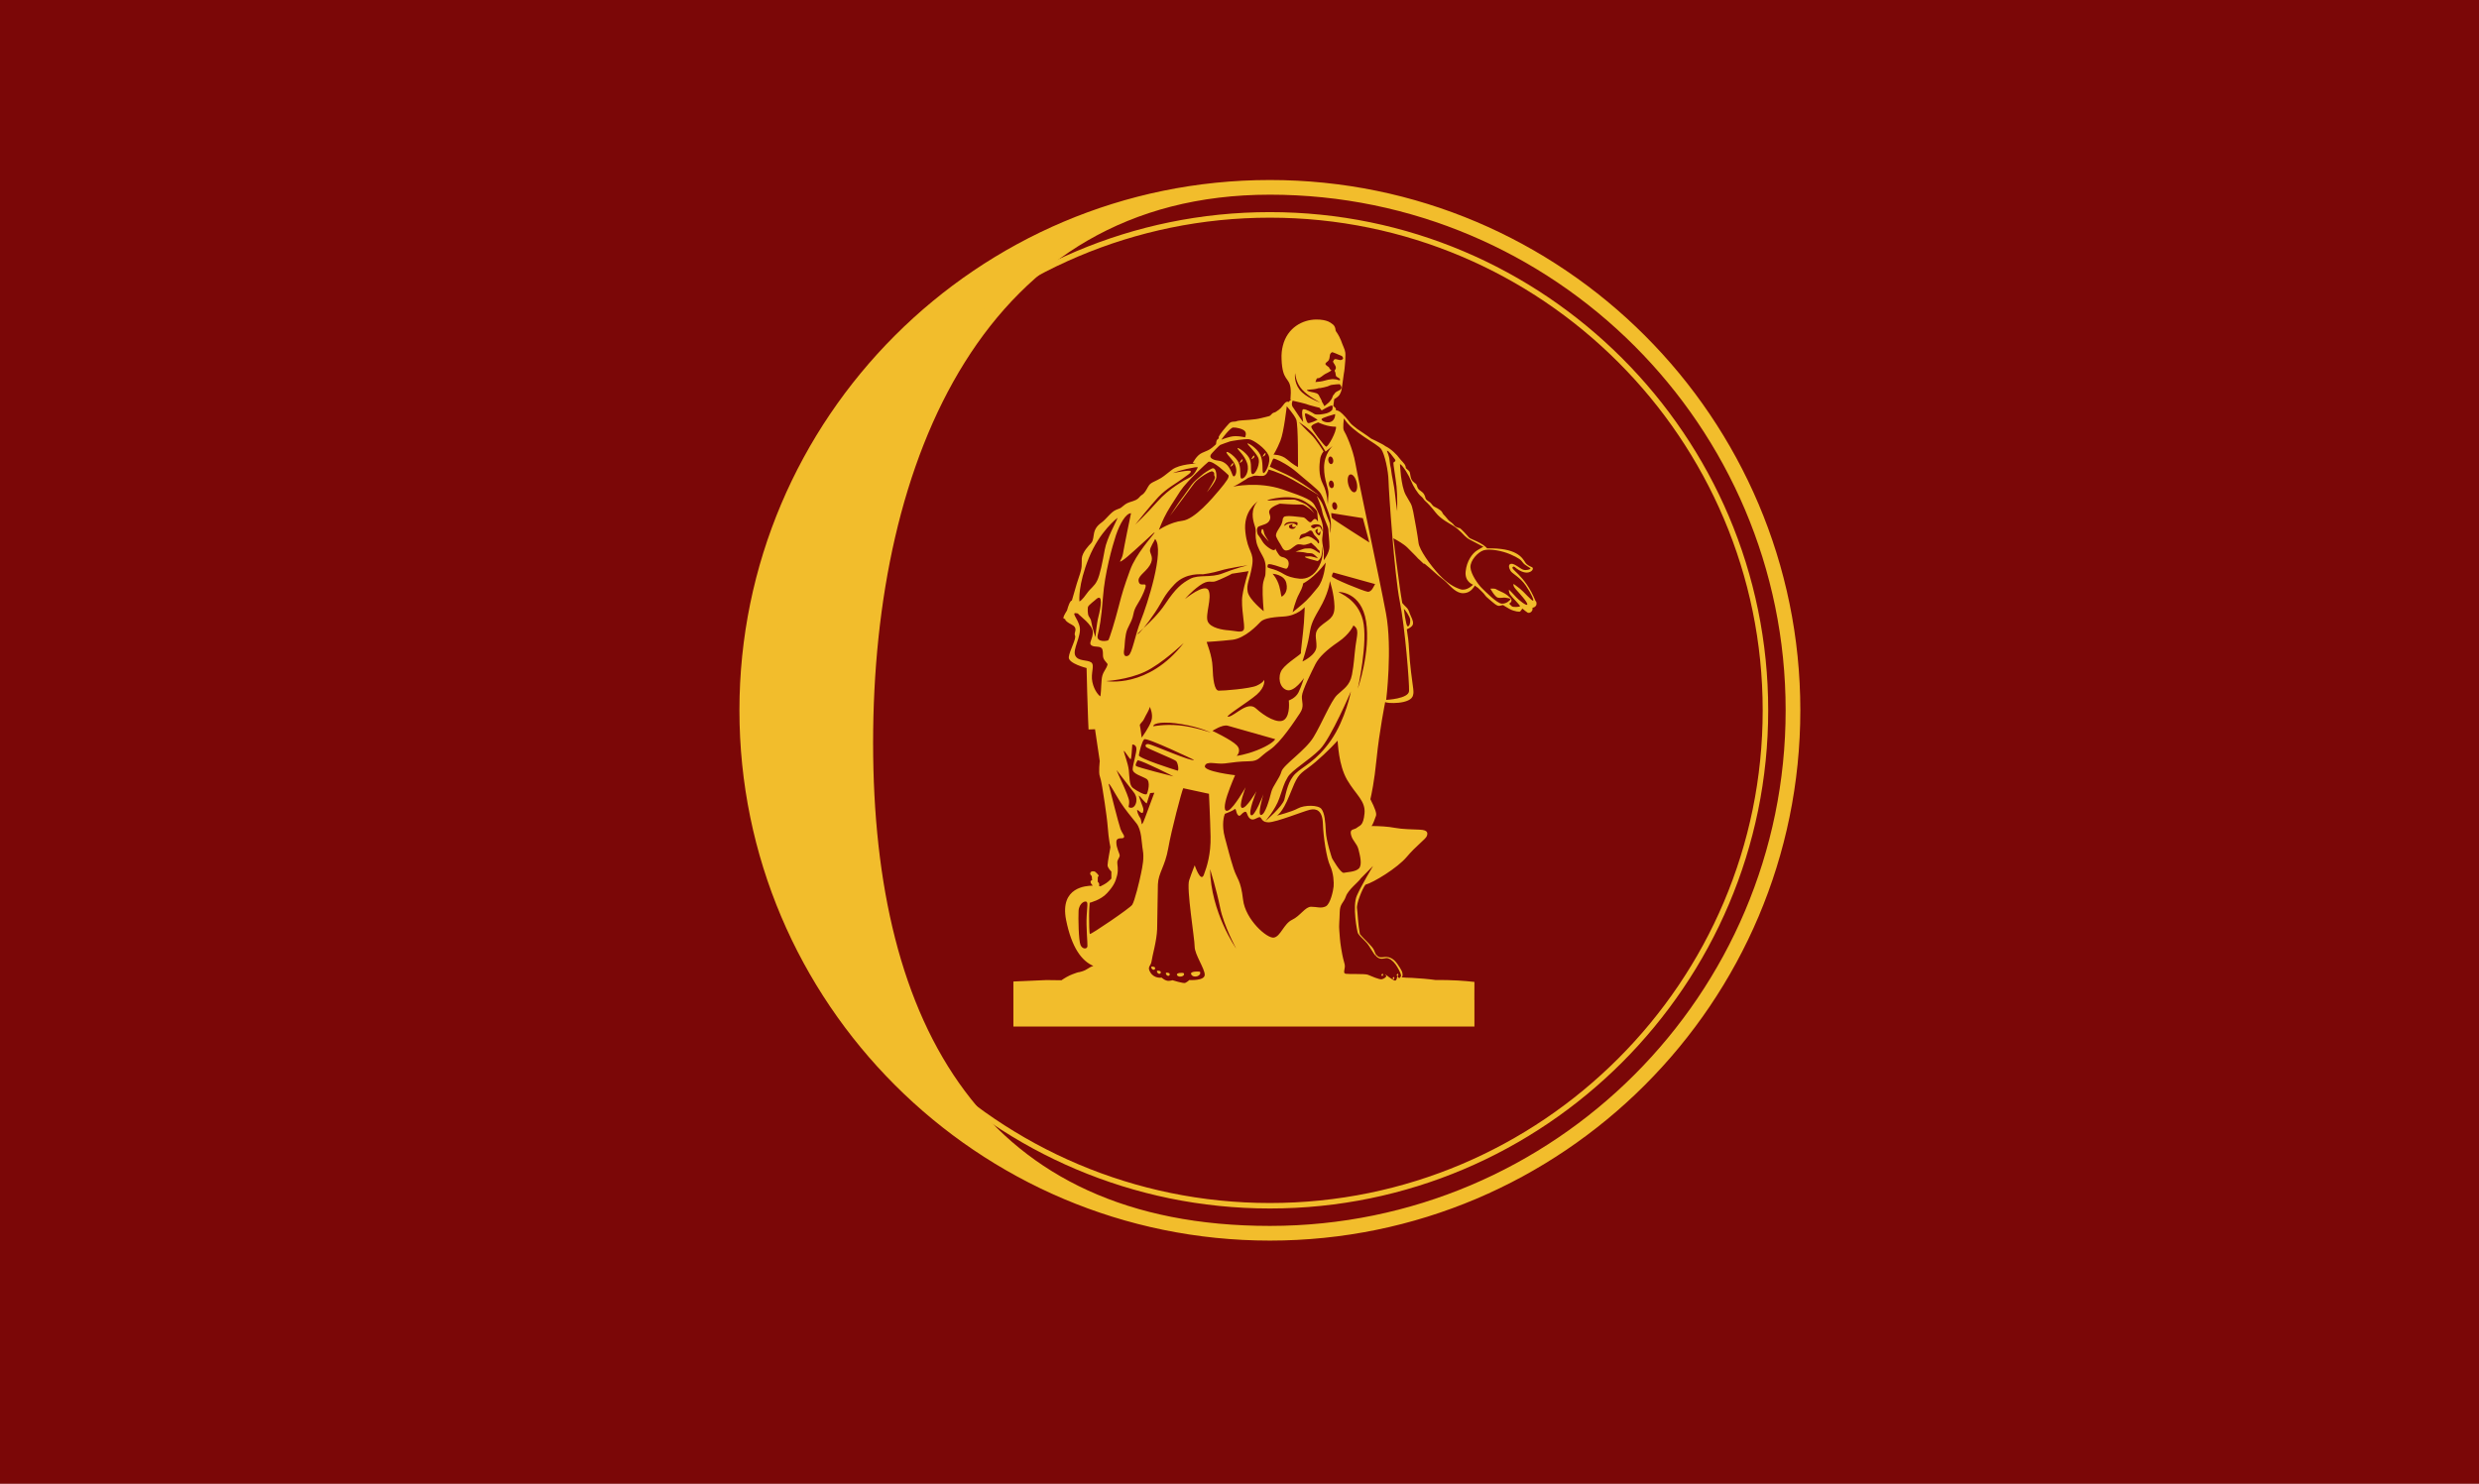
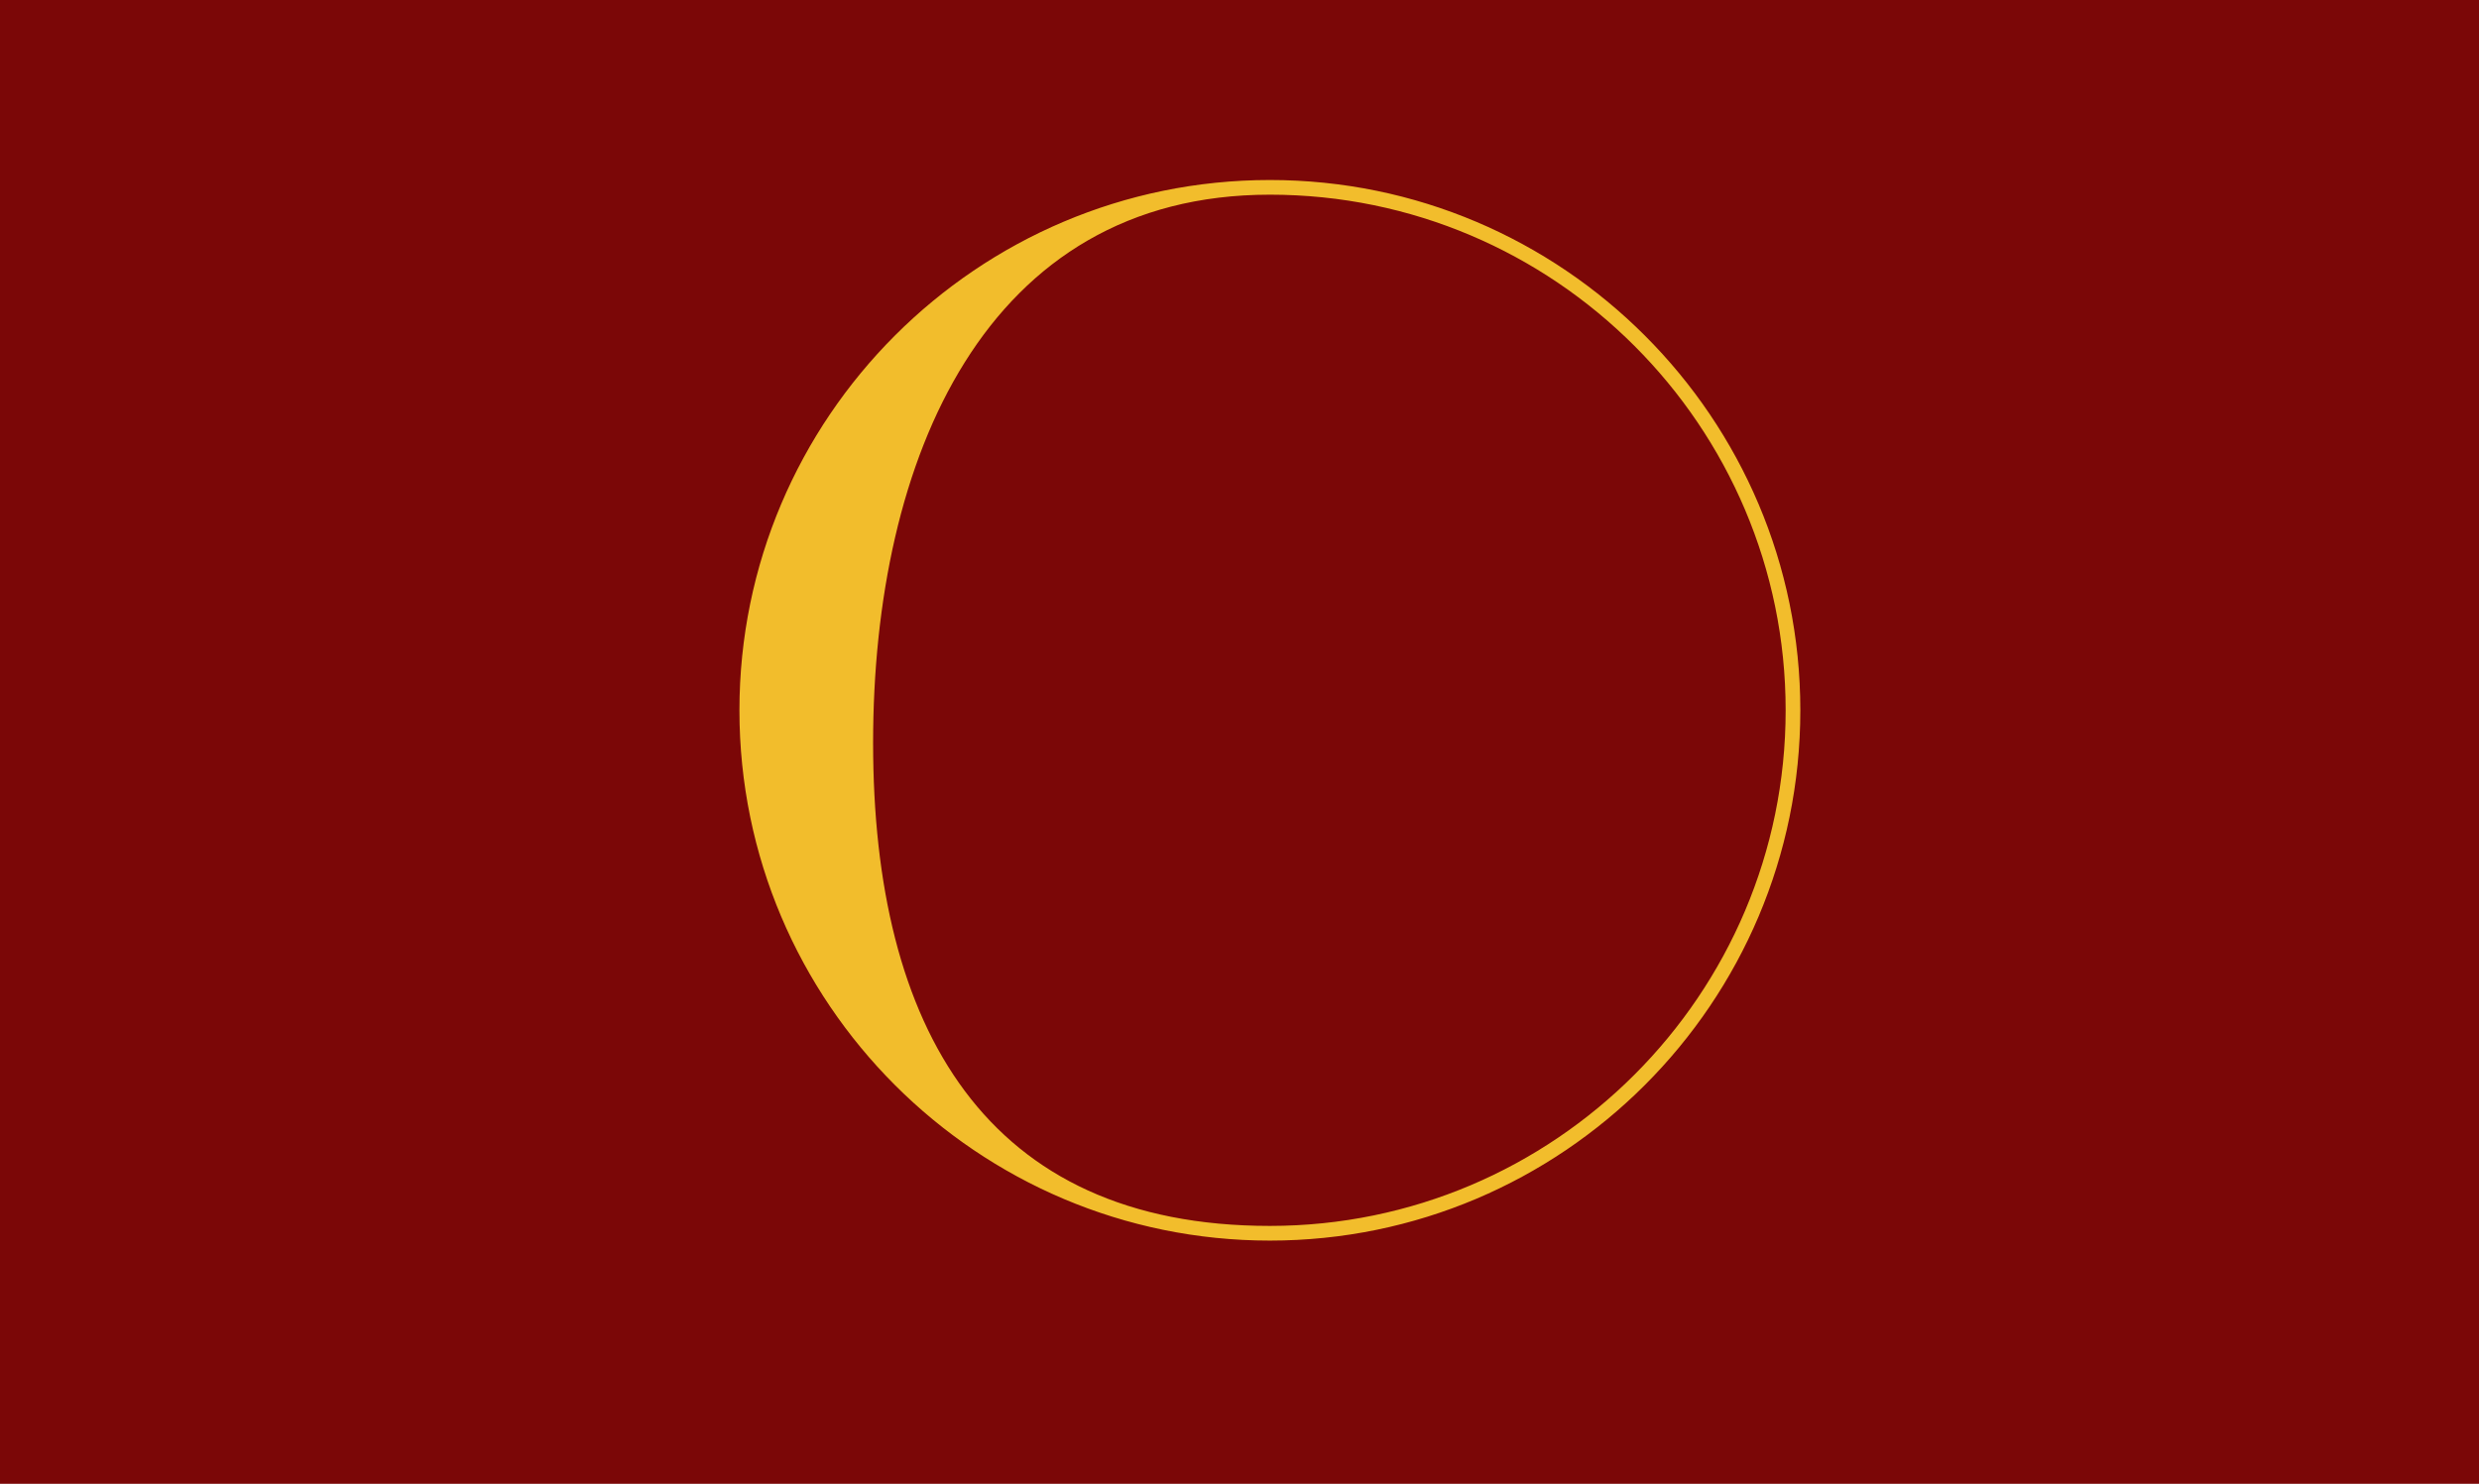
<svg xmlns="http://www.w3.org/2000/svg" xmlns:xlink="http://www.w3.org/1999/xlink" id="svg11618" version="1.1" viewBox="0 0 702.01 419.701" style="fill-rule:evenodd;image-rendering:optimizeQuality;shape-rendering:geometricPrecision;text-rendering:geometricPrecision" height="419.701" width="701.01" xml:space="preserve">
  <rect x="0" y="0" width="702.01" height="419.701" fill="#808080" stroke="none" />
  <defs id="defs11605">
    <style id="style11603" type="text/css">
   
    .fil2 {fill:#00812F}
    .fil3 {fill:#000000}
    .fil1 {fill:#DA251D}
    .fil0 {fill:#FFFFFF}
   
  </style>
-     <rect y="0" x="0" id="SVGID_1_" width="250.1" height="250.1" />
  </defs>
  <g transform="translate(-0.906)" id="Layer 1">
-     <path id="path11615" d="m 351,171 9,26 h 28 l -23,17 9,27 -23,-17 -23,17 9,-27 -23,-17 h 28 z m 4,13 m 19,13 m 2,9 m -7,21 m -7,5 m -22,0 m -7,-5 m -7,-21 m 2,-9 m 19,-13" class="fil0" />
-   </g>
+     </g>
  <g transform="matrix(1.001,0,0,1.001,224.866,84.772)" id="g12260">
    <defs id="defs12237">
      <rect y="0" x="0" id="rect12270" width="250.1" height="250.1" />
    </defs>
    <clipPath id="SVGID_2_">
      <use height="100%" width="100%" y="0" x="0" xlink:href="#SVGID_1_" style="overflow:visible" id="use12239" />
    </clipPath>
    <g clip-path="url(#SVGID_2_)" id="g12258">
      <g id="g12248">
			
			
			
		</g>
    </g>
  </g>
  <rect y="-0.3" x="0" height="420.3" width="702.01" id="rect12285" style="fill:#7b0707;fill-opacity:1;stroke-width:2.843" />
  <path id="path12242" d="m 359.608,351.117 c -82.834,0 -150.214,-67.38 -150.214,-150.214 0,-82.834 67.38,-150.214 150.214,-150.214 82.834,0 150.214,67.38 150.214,150.214 0,82.834 -67.38,150.214 -150.214,150.214 z m 0,-296.27 c -80.539,0 -112.36,74.757 -112.36,155.295 0,80.539 31.821,136.817 112.36,136.817 80.539,0 146.056,-65.517 146.056,-146.056 0,-80.539 -65.517,-146.056 -146.056,-146.056 z" style="fill:#f2bd2c;fill-opacity:1;fill-rule:evenodd;stroke-width:1.202;image-rendering:optimizeQuality;shape-rendering:geometricPrecision;text-rendering:geometricPrecision" />
-   <path id="path12244" d="m 359.608,59.786 c -77.811,0 -141.117,63.306 -141.117,141.117 0,77.811 63.306,141.117 141.117,141.117 77.811,0 141.117,-63.306 141.117,-141.117 0,-77.811 -63.306,-141.117 -141.117,-141.117 z m 0,280.684 c -76.958,0 -139.555,-62.609 -139.555,-139.555 0,-76.958 62.609,-139.555 139.555,-139.555 76.946,0 139.555,62.609 139.555,139.555 0,76.946 -62.597,139.555 -139.555,139.555 z" style="fill:#f2bd2c;fill-opacity:1;fill-rule:evenodd;stroke-width:1.202;image-rendering:optimizeQuality;shape-rendering:geometricPrecision;text-rendering:geometricPrecision" />
-   <path id="path12256" d="m 355.199,128.692 c 0.197,0.825 -0.861,1.077 -0.861,1.077 0,0 0.269,-0.431 0.395,-0.682 0.161,-0.233 0.251,-0.179 0.467,-0.395 m -3.337,1.041 c -0.215,0.215 -0.305,0.179 -0.449,0.413 -0.144,0.233 -0.413,0.682 -0.413,0.682 0,0 1.059,-0.269 0.861,-1.095 m -2.638,1.077 c -0.215,0.215 -0.305,0.161 -0.449,0.413 -0.144,0.233 -0.413,0.682 -0.413,0.682 0,0 1.059,-0.269 0.861,-1.095 m -11.753,6.173 c -0.915,1.202 -1.992,2.871 -2.925,4.055 -0.915,1.184 -3.23,4.791 -3.23,4.791 0,0 5.957,-8.021 6.926,-9.313 0.987,-1.292 4.558,-3.571 5.096,-3.284 0.538,0.287 0.52,0.395 0.502,0.915 -0.018,0.538 0.538,0.449 -0.09,1.669 -0.61,1.22 -2.081,3.463 -1.974,3.32 0.108,-0.144 2.548,-2.925 2.674,-4.199 0.108,-1.274 -0.251,-3.032 -1.31,-2.494 -0.843,0.449 -2.081,1.148 -3.122,2.099 -1.041,0.951 -1.615,1.238 -2.548,2.44 m 19.845,12.632 c 0,0.233 -0.287,0.682 -0.018,1.13 0.251,0.449 2.046,2.422 2.046,2.422 0,0 -0.574,-0.933 -1.077,-1.776 -0.52,-0.843 -0.359,-2.099 -0.951,-1.776 m 1.041,-21.64 c -0.215,0.215 -0.305,0.179 -0.449,0.413 -0.144,0.233 -0.395,0.682 -0.395,0.682 0,0 1.041,-0.269 0.843,-1.095 m -32.262,146.023 c 0.484,0.789 1.292,0.287 0.933,-0.305 -0.108,-0.144 -1.4,-0.484 -0.933,0.305 m 69.764,1.507 c 0,0 -0.556,0.305 -0.269,0.574 0.287,0.269 0.574,-0.251 0.269,-0.574 m -4.324,-0.018 c 0,0 -0.556,0.305 -0.269,0.574 0.287,0.287 0.592,-0.251 0.269,-0.574 m 3.194,0.933 c 0,0 -0.556,0.305 -0.269,0.574 0.287,0.269 0.574,-0.251 0.269,-0.574 m -67.018,-1.274 c 0.484,0.79 1.292,0.287 0.915,-0.305 -0.09,-0.144 -1.382,-0.484 -0.915,0.305 m 9.671,0.646 c 0.682,1.095 2.979,0.341 2.422,-0.843 -0.233,-0.054 -3.104,-0.251 -2.422,0.843 m -4.019,0.179 c 0.502,0.789 2.494,0.197 1.794,-0.646 -0.233,-0.108 -2.297,-0.144 -1.794,0.646 M 435.047,170.195 c 0.251,0.915 -0.215,1.346 -0.61,1.525 -0.251,0.108 -0.467,0.144 -0.467,0.144 0.233,1.077 -0.879,1.669 -1.382,1.364 -0.359,-0.215 -0.933,-0.682 -1.238,-0.951 l -0.072,-0.054 c -0.09,-0.09 -0.161,-0.144 -0.161,-0.144 0,0 -0.449,0.664 -0.628,0.825 -0.179,0.161 -1.615,0.036 -3.032,-0.718 -0.036,-0.036 -0.09,-0.054 -0.126,-0.072 -0.951,-0.52 -1.471,-0.879 -1.669,-1.023 -0.144,0.036 -0.305,0.054 -0.556,0.108 -0.018,0.018 -0.018,0.018 -0.036,0.018 -0.161,0.072 -0.323,0.108 -0.502,0.09 -0.664,0.144 -1.723,-0.915 -2.889,-1.884 -1.184,-0.987 -0.915,-0.897 -1.507,-1.597 -0.341,-0.395 -1.005,-1.005 -1.615,-1.597 -0.52,-0.395 -0.951,-0.664 -0.951,-0.664 0,0 -0.018,0 -0.036,0 0,0 0,0.018 0,0.018 0,0 0.036,-0.018 0.036,-0.018 0,0 -0.018,0.036 -0.036,0.09 -0.036,0.179 -0.161,0.359 -0.323,0.52 -0.467,0.646 -1.382,1.561 -2.943,1.561 -0.502,0 -0.969,-0.125 -1.4,-0.323 -1.669,-0.754 -2.961,-2.638 -4.468,-3.75 -1.651,-1.202 -2.871,-2.584 -5.168,-4.396 0.036,0.09 0.054,0.179 0.072,0.215 0.018,0.108 -0.538,-0.395 -1.292,-1.148 -0.305,-0.233 -0.664,-0.592 -1.059,-1.059 -0.807,-0.807 -1.669,-1.687 -2.279,-2.297 -0.054,-0.054 -0.108,-0.108 -0.161,-0.161 -1.041,-1.023 -2.853,-2.046 -3.966,-2.638 0.502,4.127 1.148,9.151 1.812,13.888 0.215,1.597 0.467,3.05 0.7,4.432 0.323,0.377 0.7,0.807 1.077,1.148 0.915,0.861 0.807,1.435 1.346,2.53 0.538,1.095 0.879,2.081 0.413,2.745 -0.054,0.072 -0.126,0.161 -0.197,0.215 -0.395,0.395 -0.987,0.682 -1.346,0.825 0.305,1.902 0.538,3.66 0.61,5.383 0.233,4.701 0.951,9.546 1.202,11.412 0.126,1.041 0.054,1.525 -0.036,1.758 v 0.018 c -0.431,2.835 -7.841,2.44 -7.895,2.01 0,0 -1.669,8.326 -2.458,16.221 -0.628,6.352 -1.453,10.102 -1.741,11.322 1.364,2.674 1.83,4.055 1.579,4.737 -0.305,0.843 -0.879,2.53 -1.256,2.835 0,0 -0.018,0 -0.018,0.018 2.207,0.018 4.701,0.144 6.621,0.52 2.189,0.413 4.845,0.413 7.088,0.52 2.153,0.108 2.279,0.825 2.01,1.687 -0.018,0.036 -0.018,0.072 -0.036,0.108 -0.305,0.897 -3.068,2.781 -5.724,5.957 -2.566,3.05 -9.331,7.213 -11.663,7.841 0,0 0,0 0,0 -0.879,1.13 -2.62,5.437 -2.386,6.711 0.161,0.843 0.269,4.396 0.807,7.267 1.31,1.615 3.625,3.481 4.055,4.665 0.161,0.431 0.305,0.807 0.502,1.13 -0.072,0.108 -0.108,0.197 -0.161,0.287 -0.108,-0.126 -0.215,-0.233 -0.323,-0.395 -1.4,-2.063 -1.579,-2.709 -2.584,-3.66 -1.005,-0.951 -1.848,-1.866 -2.046,-2.279 -0.197,-0.413 -1.633,-7.644 -0.287,-10.658 1.346,-3.014 4.576,-8.38 4.576,-8.38 l -3.463,3.517 c -0.61,1.005 -3.571,3.176 -4.235,5.132 -0.682,1.956 -1.687,1.956 -1.74,4.468 -0.054,2.512 -0.269,3.678 -0.108,5.311 0.161,1.615 0.108,2.458 0.556,5.132 0.449,2.674 0.664,3.122 0.951,4.306 0.287,1.166 -0.664,2.512 0.287,2.674 0.951,0.161 5.311,-0.054 6.262,0.269 0.951,0.341 3.266,1.489 4.055,1.274 0.79,-0.215 1.292,-0.807 1.184,-0.951 -0.108,-0.144 -0.395,-0.502 -0.395,-0.502 0,0 2.369,1.848 2.889,1.848 0.538,0 0.61,-1.328 0.61,-1.328 0,0 0.449,0.825 0.682,0.574 0.054,-0.054 0.431,-0.431 0.395,-0.682 -0.108,-0.843 -0.969,-2.333 -1.543,-3.14 -0.754,-1.077 -1.794,-1.812 -2.584,-1.812 -0.718,0 -1.83,0.754 -3.086,-0.7 0.054,-0.09 0.09,-0.179 0.179,-0.305 0.269,0.431 0.61,0.718 1.184,0.789 0.161,0.018 0.323,0.018 0.52,0 0.108,-0.018 0.215,-0.018 0.341,-0.036 1.471,-0.287 2.727,0.377 3.607,1.471 0.126,0.144 0.233,0.305 0.341,0.449 0.61,0.897 0.987,1.471 1.22,1.974 0.108,0.233 0.179,0.467 0.215,0.7 0.09,0.556 0.036,0.897 -0.233,1.112 0.682,0.108 1.507,0.108 2.943,0.161 1.956,0.09 4.97,0.359 6.711,0.61 h 1.884 c 0.502,0 0.987,0 1.471,0.018 4.145,0.09 7.608,0.52 7.608,0.52 l -0.018,5.114 c 0,0 0.018,0 0.018,0.018 v 7.5 h -6.747 -43.854 -12.327 -27.776 -0.556 -1.705 -0.969 -13.978 -4.306 -0.538 -7.213 -0.467 -0.789 -0.754 -8.577 V 277.729 l 1.866,-0.09 0.592,-0.018 6.872,-0.305 c 1.364,0 2.889,0.036 4.271,0.054 0.951,-0.646 2.046,-1.292 3.14,-1.705 2.458,-0.915 1.023,-0.305 2.638,-0.789 1.615,-0.484 1.92,-1.166 3.248,-1.561 0,0 0.018,0 0.018,0 -3.23,-1.382 -6.119,-5.06 -7.716,-12.991 -1.902,-9.51 6.011,-9.671 7.159,-9.743 0.09,0 0.215,0 0.323,0 v -0.09 c -0.108,-0.215 -0.502,-0.484 -0.556,-0.915 -0.036,-0.431 0.233,-0.52 0.431,-0.52 v -0.036 l -0.09,-1.077 c -0.018,-0.018 -0.018,-0.036 -0.036,-0.072 l -0.09,-0.125 c -0.09,-0.126 -0.197,-0.269 -0.251,-0.323 -0.126,-0.125 -0.108,-0.592 0.197,-0.789 0,0 0.018,0 0.018,-0.018 0,0 0.018,-0.018 0.018,-0.018 l 0.179,-0.054 c 0.018,-0.018 0.036,-0.018 0.072,-0.018 l 0.126,-0.036 c 0.018,0 0.036,0.018 0.072,0.018 0.269,-0.018 0.52,0.018 0.628,0.108 0.179,0.161 0.789,0.664 0.969,1.023 0.179,0.359 -0.197,0.395 -0.197,0.449 0,0.054 0,0.897 -0.018,1.364 0.197,0.215 0.395,0.467 0.395,0.556 0,0.161 0.018,0.52 0.018,0.718 0.108,0.018 0.233,0.018 0.359,0.036 0.323,-0.179 0.682,-0.359 1.023,-0.538 0.861,-0.449 1.561,-1.13 2.063,-1.669 v -1.974 c 0,0 -1.077,-1.005 -1.077,-1.812 0,-0.807 0.807,-5.078 0.807,-5.078 0,0 -0.502,-2.243 -0.754,-5.688 -0.251,-3.445 -1.507,-11.017 -1.507,-11.017 0,0 -0.377,-2.44 -0.754,-3.445 -0.377,-1.005 0,-4.253 0,-4.253 l -1.346,-9.026 -1.83,0.072 c 0,0 -0.233,-4.45 -0.395,-10.928 l -0.161,-6.478 c 0,0 -5.204,-1.292 -5.042,-3.068 0.161,-1.776 2.243,-5.347 1.758,-6.155 -0.036,-0.072 -0.072,-0.161 -0.072,-0.233 -0.144,-0.807 1.005,-1.884 -0.879,-2.853 -2.081,-1.059 -1.83,-1.597 -1.83,-1.597 v 0 c -0.179,0 -0.323,-0.054 -0.323,-0.054 -0.269,-0.054 -0.197,-0.431 0.036,-0.951 0.197,-0.413 0.502,-0.915 0.807,-1.4 0,0 0,0 0,0 0.359,-1.328 0.843,-2.709 1.382,-2.835 0.592,-1.848 1.22,-4.432 1.956,-6.513 1.077,-3.032 0.772,-3.553 0.843,-5.347 0.09,-1.776 2.153,-3.876 2.602,-4.324 0.449,-0.449 0.592,-1.005 0.807,-2.476 0.197,-1.453 0.843,-2.44 2.189,-3.409 1.364,-0.969 2.602,-2.961 4.127,-3.607 1.507,-0.646 0.951,-0.233 1.956,-1.059 0.987,-0.807 1.202,-0.897 2.871,-1.418 1.31,-0.413 1.561,-0.897 1.992,-1.346 0.108,-0.126 0.269,-0.251 0.431,-0.359 0.843,-0.52 1.22,-1.328 1.794,-2.333 0.197,-0.323 0.359,-0.574 0.556,-0.754 0.413,-0.395 0.987,-0.628 2.099,-1.184 1.687,-0.825 2.01,-1.31 4.163,-2.925 2.171,-1.615 6.818,-1.705 6.818,-1.705 h 0.018 c -0.61,-0.018 -0.969,-0.197 -0.969,-0.197 0,0 1.041,-2.153 2.584,-2.835 1.561,-0.682 1.974,-0.772 2.871,-1.489 0.915,-0.736 1.112,-1.005 1.112,-1.005 0,0 0.018,-0.108 0.018,-0.251 0.036,-0.323 0.126,-0.861 0.341,-1.041 0.305,-0.269 0.484,-0.305 0.413,-0.52 -0.072,-0.215 -0.036,-0.305 0.449,-1.041 0.161,-0.233 0.413,-0.574 0.7,-0.933 0.574,-0.718 1.31,-1.561 1.776,-2.063 0.718,-0.754 1.597,-0.359 2.189,-0.664 0.054,-0.018 0.161,-0.036 0.251,-0.072 v 0 c 0.574,-0.125 1.866,-0.179 3.266,-0.287 1.148,-0.09 2.351,-0.233 3.337,-0.484 1.364,-0.359 1.956,-0.449 2.297,-0.574 0.269,-0.09 0.395,-0.197 0.61,-0.467 0.484,-0.61 0.861,-0.467 1.256,-0.718 0.395,-0.287 1.256,-0.736 1.974,-1.741 0.018,-0.018 0.036,-0.036 0.054,-0.072 0.592,-0.807 0.915,-1.238 1.723,-1.023 0.018,0 0.018,0 0.018,0 0.036,-0.305 0.377,-0.449 0.628,-0.538 -0.161,-0.036 -0.233,-0.072 -0.233,-0.072 0.538,-6.101 -1.202,-4.737 -2.081,-8.039 -0.215,-0.807 -0.377,-1.902 -0.431,-3.463 -0.072,-1.4 0.072,-2.674 0.359,-3.786 1.274,-5.186 5.652,-7.411 9.438,-7.446 1.543,-0.018 2.674,0.251 3.391,0.538 0.287,0.126 0.52,0.251 0.664,0.359 0.502,0.395 0.951,0.556 1.22,1.202 0.036,0.09 0.054,0.161 0.09,0.233 0.161,0.484 0.072,0.664 0.233,0.987 0.215,0.377 0.718,0.879 1.418,2.566 0.61,1.74 1.095,2.458 1.238,3.481 0.018,0.179 0.036,0.377 0.036,0.61 0,1.113 -0.054,2.261 -0.215,3.625 -0.054,0.592 -0.126,1.256 -0.269,1.956 -0.072,0.502 -0.144,0.987 -0.197,1.453 -0.09,0.592 -0.161,1.166 -0.251,1.776 v 0 c -0.054,0.359 -0.09,0.682 -0.161,1.077 -0.072,0.395 -0.197,0.754 -0.377,1.059 0,0.018 -0.018,0.036 -0.018,0.054 -0.179,0.484 -0.646,0.897 -1.059,1.184 -0.359,0.269 -0.628,0.413 -0.628,0.413 l -0.233,1.776 h -0.018 l -0.018,0.126 c 0.251,0.215 0.502,0.449 0.646,0.61 0.108,0.126 0.144,0.377 0.126,0.646 0,0.108 0.233,-0.197 1.112,0.395 0.879,0.61 2.279,2.315 2.799,3.032 0.52,0.736 1.561,1.346 2.117,1.866 0,0 3.068,2.028 3.912,2.709 0,0 2.243,1.059 3.158,1.579 0.413,0.233 0.7,0.395 0.915,0.592 h 0.018 c 1.525,0.718 3.266,2.404 4.019,3.499 0.323,0.484 1.453,1.418 1.615,2.099 0,0.018 0,0.018 0,0.036 0.108,0.215 0.179,0.377 0.179,0.377 0,0 -0.09,-0.018 -0.197,-0.072 0.018,0.054 0.072,0.144 0.215,0.323 0.233,0.251 0.467,0.431 0.664,0.61 0.072,0.072 0.126,0.126 0.179,0.197 0.108,0.126 0.197,0.287 0.233,0.484 0.144,0.61 0.197,1.471 0.538,1.992 0.108,0.179 0.197,0.305 0.287,0.395 0,0 0,0 0.018,0 0.126,0.144 0.233,0.233 0.431,0.377 v 0 c 0.036,0.018 0.072,0.054 0.108,0.09 0.431,0.323 0.377,0.197 0.592,0.772 0.09,0.251 0.144,0.431 0.233,0.628 0,0 0.018,0.018 0.018,0.018 0.108,0.233 0.287,0.467 0.754,0.772 0.233,0.179 0.431,0.323 0.592,0.467 0,0 0,0.018 0,0.018 0.359,0.323 0.52,0.61 0.682,1.041 0.215,0.592 0.072,0.646 0.502,1.095 0.018,0.018 0.036,0.018 0.036,0.018 0.323,0.323 0.628,0.431 0.933,0.682 0,0 0,0 0,0.018 0.126,0.108 0.251,0.215 0.377,0.395 0.251,0.341 0.449,0.556 0.61,0.682 0.161,0.108 2.081,0.951 2.422,1.687 0.323,0.754 0.413,0.52 1.31,1.669 0.61,0.79 0.772,0.843 1.148,1.112 0.179,0.126 0.395,0.305 0.736,0.646 0,0 0.305,0.61 1.148,0.915 0.843,0.305 0.305,-0.305 1.92,1.328 1.615,1.651 0.843,1.4 2.691,2.189 1.31,0.556 2.602,1.256 3.337,1.92 0.018,0.018 0.036,0.036 0.054,0.036 0.018,0.018 0.018,0.018 0.036,0.036 0.126,0.126 0.251,0.251 0.341,0.377 8.254,-0.197 9.923,2.53 10.856,4.055 0.395,0.628 1.256,1.005 1.83,1.256 0.574,0.233 0.269,1.184 -0.933,1.489 -1.202,0.305 -2.727,-0.574 -3.355,-1.059 -0.556,-0.431 -0.718,-0.646 -0.951,-0.574 -0.018,0.018 -0.054,0.018 -0.09,0.036 -1.148,0.7 3.248,2.01 6.37,9.707 0.144,0.108 0.179,0.179 0.197,0.251 M 376.983,145.038 c 0,0 0,1.041 0.197,1.4 0.197,0.359 10.587,6.926 10.587,6.926 0,0 -1.74,-6.675 -1.83,-6.89 z m 5.383,-10.945 c -0.664,0.161 -0.915,1.418 -0.556,2.817 0.359,1.4 1.166,2.386 1.812,2.225 0.646,-0.161 0.897,-1.418 0.556,-2.817 -0.341,-1.4 -1.148,-2.386 -1.812,-2.225 m -3.732,62.479 c 1.723,-1.669 3.607,-2.566 4.217,-5.742 0.61,-3.176 0.628,-5.204 1.023,-8.218 0.395,-3.014 1.112,-4.701 -0.61,-5.742 0,0 -1.005,2.458 -4.306,4.683 -3.284,2.243 -5.473,4.306 -6.478,6.316 -1.005,2.01 -3.678,7.321 -3.804,8.99 -0.108,1.669 0.79,2.853 -0.556,4.863 -1.346,2.01 -5.419,8.308 -8.541,10.389 -3.122,2.063 -2.907,3.176 -5.814,3.23 -2.907,0.054 -4.414,0.287 -6.872,0.61 -2.458,0.323 -5.221,-0.861 -5.688,0.718 -0.484,1.579 8.541,2.62 8.541,2.62 0,0 -1.274,2.907 -2.171,5.58 -0.897,2.692 -1.22,5.132 0.341,4.36 1.561,-0.789 4.827,-6.531 4.827,-6.531 0,0 -2.207,5.688 -0.987,5.85 1.22,0.179 4.055,-4.719 4.055,-4.719 0,0 -2.494,6.047 -1.543,6.783 0.951,0.718 3.517,-5.921 3.517,-5.921 0,0 -1.848,5.975 -0.664,5.867 1.184,-0.108 2.404,-4.576 2.853,-6.424 0.449,-1.848 2.404,-3.965 2.907,-5.867 0.502,-1.902 6.818,-5.975 9.097,-9.779 2.297,-3.768 4.916,-10.246 6.657,-11.914 m 3.912,-1.005 c 0,0 -5.67,13.278 -8.792,16.418 -3.122,3.122 -7.913,5.85 -9.097,7.859 -1.184,1.992 -1.202,2.709 -2.386,6.011 -1.166,3.284 -4.019,6.531 -4.019,6.531 0,0 4.97,-4.235 5.473,-6.262 0.502,-2.01 1.059,-5.311 3.14,-7.303 2.063,-2.01 5.85,-3.409 10.048,-9.438 4.181,-6.065 5.634,-13.816 5.634,-13.816 m -58.065,15.665 c -0.197,-0.413 -0.09,-0.879 0.879,-0.736 0.951,0.144 12.524,5.186 12.722,4.432 0,0 -13.404,-6.424 -14.068,-5.814 -0.664,0.61 -1.4,3.625 -1.507,4.522 -0.108,0.897 10.497,4.235 10.945,4.36 0.449,0.108 0.161,-2.153 -0.395,-2.709 -0.574,-0.556 -8.38,-3.625 -8.577,-4.055 m -4.737,15.377 c 0.108,1.543 -0.556,1.687 0.341,1.884 0.897,0.197 1.579,-0.754 1.705,-1.794 0.144,-1.041 -0.215,-2.028 -0.897,-2.781 l -4.719,-6.101 c 0,0.287 3.463,7.249 3.571,8.792 m 1.059,-3.714 c 1.059,0.825 3.643,2.279 3.966,1.687 0.305,-0.592 1.095,-3.499 -0.108,-4.253 -1.202,-0.754 -3.876,-1.4 -3.912,-2.692 -0.018,-1.292 1.238,-4.952 1.041,-6.047 -0.197,-1.095 -1.148,-0.987 -1.148,-0.987 -0.09,1.095 -0.233,3.965 -0.449,4.145 -0.215,0.179 -1.974,-2.853 -1.938,-2.279 0.018,0.556 1.184,3.427 1.4,5.383 0.215,1.92 0.09,4.217 1.148,5.042 m 0.879,-6.244 c 0.341,0.413 10.64,2.979 10.64,2.979 0,0 -8.308,-4.235 -10.12,-4.593 0,0 -0.861,1.184 -0.52,1.615 m 2.333,-13.386 c -0.502,1.112 -1.4,1.453 -1.22,2.01 0.161,0.556 0.502,3.355 0.502,3.355 0,0 2.117,-2.853 2.745,-4.755 0.61,-1.902 -0.449,-3.965 -0.449,-3.965 -0.072,0.79 -1.077,2.243 -1.579,3.355 m 9.761,1.884 c 4.199,0.359 9.115,2.063 9.115,2.063 0,0 -2.961,-1.489 -8.146,-2.369 -5.186,-0.879 -8.236,-0.359 -8.146,0.592 0,0 2.997,-0.646 7.177,-0.287 m -11.268,-40.516 c 0.61,1.669 2.961,-0.951 1.4,2.745 -1.561,3.678 -2.512,3.912 -2.961,6.316 -0.449,2.404 -1.741,3.517 -2.117,5.634 -0.395,2.135 -0.287,3.302 -0.502,4.468 -0.215,1.166 0.054,2.171 1.184,1.615 1.113,-0.556 1.848,-5.634 3.571,-9.994 1.741,-4.342 6.818,-19.881 4.019,-23.057 -0.108,0.449 -1.507,2.404 -1.453,3.355 0.054,0.951 1.238,2.01 -0.054,4.127 -1.292,2.099 -3.696,3.104 -3.086,4.791 m 1.31,12.991 c -1.095,1.023 -1.812,1.651 -1.687,1.687 0.161,0.054 0.807,-0.61 1.687,-1.687 1.687,-1.561 4.306,-4.055 6.119,-6.801 3.014,-4.522 4.701,-5.867 7.088,-7.159 2.404,-1.292 5.867,-0.215 9.223,-1.561 3.355,-1.346 7.088,-2.297 7.088,-2.297 0,0 -5.419,0.789 -7.698,1.507 -2.297,0.718 -4.97,1.059 -4.97,1.059 -0.395,0.054 -4.845,-0.556 -8.039,2.799 -3.176,3.355 -3.248,4.576 -5.527,7.985 -1.166,1.758 -2.351,3.337 -3.284,4.468 m 35.797,-33.572 c -0.682,1.005 0.484,1.579 -0.018,2.871 -0.502,1.292 -2.028,1.4 -3.068,1.866 -1.041,0.449 -0.359,2.297 -0.359,2.297 0,0 0.502,0.628 0.861,1.202 0.377,0.592 0.682,1.525 2.44,2.709 1.776,1.184 1.651,0.054 1.651,0.054 0,0 0.305,0.736 1.005,1.741 0.7,1.005 1.184,0.413 2.243,1.274 1.077,0.843 0.395,2.727 -0.144,2.727 -0.538,0 -2.871,-0.969 -4.217,-1.22 -1.346,-0.251 -0.951,0.305 -1.095,0.682 -0.144,0.359 1.633,0.592 2.62,1.041 0.987,0.449 1.382,0.61 2.135,1.095 0.754,0.484 2.44,1.077 4.378,1.238 1.938,0.179 4.163,-0.807 5.527,-3.553 1.364,-2.727 0.987,-5.15 0.987,-5.545 0,-0.395 -0.144,1.741 -0.341,2.566 -0.197,0.807 -0.915,1.597 -1.202,1.507 -0.287,-0.09 -3.176,-0.754 -3.427,-1.077 -0.251,-0.305 0.538,-0.108 1.148,-0.215 0.61,-0.108 2.494,0.538 2.494,0.538 0,0 -0.484,-0.592 -1.202,-1.13 -0.736,-0.538 -1.489,-0.197 -2.207,-0.449 -0.736,-0.251 -2.943,-0.287 -2.943,-0.287 0,0 1.651,-0.646 2.279,-0.807 0.61,-0.179 0.789,-0.054 1.705,-0.144 0.915,-0.09 2.817,1.4 2.817,1.4 0,0 0.144,-0.592 -0.108,-0.79 -0.251,-0.197 -0.502,-0.377 -0.718,-0.7 -0.215,-0.341 -0.951,-0.897 -1.328,-1.292 -0.359,-0.395 -0.502,-0.018 -0.861,0.054 -0.377,0.09 -0.431,0.108 -1.005,0.287 -0.592,0.179 -1.148,-0.144 -1.992,-0.108 -0.825,0.036 -1.83,1.292 -2.691,1.597 -0.879,0.305 -1.4,0.233 -1.956,-0.825 -0.556,-1.059 -1.184,-1.848 -1.615,-2.907 -0.449,-1.059 1.112,-2.548 1.561,-3.786 0.449,-1.238 0.054,-1.095 0.556,-1.776 0.502,-0.682 4.629,0 5.401,0.054 0.754,0.054 1.059,0.789 1.741,1.238 0.682,0.449 0.789,-0.233 1.382,-0.682 0.592,-0.449 1.184,0.7 1.184,0.7 0,0 -0.054,-1.077 -0.161,-1.938 -0.108,-0.879 0.52,-1.256 -3.481,-3.768 -4.019,-2.512 -10.658,-0.449 -10.658,-0.449 -0.197,0.377 3.912,-0.126 5.132,-0.126 1.22,0 1.489,0.036 2.135,-0.018 0.646,-0.054 1.579,0.449 3.122,1.113 1.543,0.682 2.871,2.817 2.871,2.817 0,0 -0.502,-0.592 -1.005,-1.041 -0.502,-0.449 -1.041,-0.736 -1.597,-1.13 -0.574,-0.395 -0.987,-0.359 -2.081,-0.341 -1.095,0.036 -5.06,-0.251 -5.06,-0.251 0,0 -2.153,0.682 -2.835,1.687 m 12.883,6.119 c 0.054,0.556 0.79,1.274 1.13,1.148 0.341,-0.126 0.323,-1.238 0.323,-1.238 0,0 -0.431,0.915 -0.736,0.538 -0.305,-0.377 0.018,-1.112 0.018,-1.112 0,0 -0.789,0.108 -0.736,0.664 m 0.682,3.284 c 0.287,0.538 0.592,-0.251 0.144,-0.879 -0.449,-0.61 -0.879,-1.059 -1.148,-1.346 -0.287,-0.287 -0.484,-1.579 -1.346,-1.184 0,0 -0.736,0.502 -1.184,0.7 -0.449,0.197 -1.041,0.179 -1.328,0.556 -0.269,0.395 -0.395,1.22 -0.395,1.22 0,0 1.83,-0.987 2.476,-0.897 0.646,0.09 1.148,0.395 1.705,0.807 0.574,0.431 0.807,0.502 1.077,1.023 m 0.736,-4.342 c 0.251,0.305 0.538,1.202 0.538,1.202 0,0 0.144,-1.705 -0.933,-1.992 -1.059,-0.287 -2.01,0.036 -2.225,0.359 -0.215,0.323 0.556,0.754 0.861,0.7 0.161,-0.144 0.574,-0.52 1.095,-0.484 0.52,0.036 0.413,-0.09 0.664,0.215 m -7.913,-0.251 c -0.341,-0.377 0.233,-0.664 0.233,-0.664 0,0 -1.077,0.018 -1.184,0.502 -0.126,0.484 0.323,0.879 1.059,0.807 0.718,-0.054 0.879,-0.754 0.879,-0.754 0,0 -0.646,0.484 -0.987,0.108 m -0.054,-0.933 c 0.825,0 1.364,0.682 1.364,0.682 0.431,-1.202 0,-1.041 -1.794,-1.059 -1.776,-0.018 -1.866,1.13 -1.866,1.13 0,0 0.7,-0.449 0.807,-0.502 0.09,-0.072 0.646,-0.251 1.489,-0.251 m 2.458,36.748 c -0.108,-0.395 0.61,-5.365 0.843,-8.595 0.215,-3.248 0.215,-4.414 0.215,-4.414 0,0 -2.01,2.458 -6.029,2.674 -4.019,0.215 -5.742,0.718 -6.531,1.561 -0.789,0.825 -4.36,4.629 -7.931,5.024 -3.571,0.395 -7.267,0.61 -7.267,0.61 0,0.287 1.561,3.804 1.669,7.141 0.108,3.355 0.502,6.585 1.723,6.657 1.238,0.054 8.828,-0.556 10.73,-1.4 1.902,-0.843 2.171,-1.669 2.171,-1.669 0,0 0.449,1.956 -2.117,4.199 -2.566,2.225 -9.779,6.585 -7.931,6.244 1.848,-0.323 5.347,-4.522 7.698,-2.351 2.351,2.171 6.37,4.629 8.092,3.176 1.723,-1.453 1.22,-5.419 1.22,-5.419 0,0 1.902,-0.61 2.745,-2.279 0.825,-1.669 1.561,-4.073 1.561,-4.073 0,0 -2.745,4.073 -4.863,3.409 -2.117,-0.664 -2.674,-3.858 -1.346,-5.814 1.382,-1.956 5.455,-4.306 5.347,-4.683 m -18.195,26.126 c 1.507,1.561 0,3.014 0,3.014 0,0 2.566,-0.323 5.796,-1.615 3.248,-1.274 4.916,-2.62 5.096,-3.122 l -13.404,-3.804 c -1.507,-0.449 -4.36,1.453 -4.36,1.453 0,0 5.365,2.512 6.872,4.073 m 10.156,-48.573 c 0,0 1.274,1.292 1.902,3.517 0.61,2.225 0.431,3.176 0.825,2.907 0.395,-0.287 1.758,-1.364 1.166,-3.804 -0.574,-2.44 -3.894,-2.62 -3.894,-2.62 m 5.688,10.892 c 0,0 2.853,-2.279 3.858,-3.284 1.005,-1.005 1.292,-1.346 3.176,-3.625 1.902,-2.297 2.171,-6.37 2.351,-7.159 -3.284,4.414 -6.424,5.921 -6.424,5.921 0,0 0,0.897 -1.112,2.907 -1.113,1.992 -1.848,5.239 -1.848,5.239 m -10.766,-24.582 c -0.556,-1.669 -1.22,-4.558 0.897,-6.872 -0.395,0.449 -4.199,2.907 -3.517,8.774 0.664,5.867 2.566,5.473 1.902,9.546 -0.682,4.073 -1.669,5.132 -1.238,7.375 0.449,2.243 4.522,5.473 4.522,5.473 0,0 -0.395,-4.36 -0.287,-6.765 0.108,-2.404 0.79,-2.727 0.79,-3.965 0,-1.238 0.395,-2.799 -0.843,-4.97 -1.238,-2.171 -1.741,-3.355 -1.902,-5.024 -0.161,-1.669 0.233,-1.884 -0.323,-3.571 m -15.575,17.028 c -2.566,1.848 -4.127,3.804 -4.127,3.804 0,0 5.58,-4.594 6.639,-2.458 1.059,2.117 -1.005,6.98 -0.215,8.828 0.79,1.848 4.253,2.404 5.975,2.512 1.723,0.108 3.804,0.843 4.235,-0.215 0.449,-1.059 -0.897,-6.37 -0.395,-9.618 0.502,-3.23 1.74,-6.926 1.74,-6.926 l -4.701,0.718 c -0.287,0.215 -3.176,1.615 -4.576,2.117 -1.4,0.52 -2.01,-0.592 -4.576,1.238 m 34.218,11.52 c 2.117,-1.902 4.073,-2.171 3.965,-5.706 -0.108,-3.517 -1.292,-7.088 -1.292,-7.088 -0.054,0.61 -0.502,3.678 -2.961,7.877 -2.458,4.199 -2.404,4.809 -2.961,7.931 -0.556,3.122 -1.848,6.98 -1.848,6.98 0,0 3.912,-1.776 3.965,-4.235 0.072,-2.476 -0.987,-3.858 1.13,-5.76 m -2.709,-54.35 c 1.489,1.382 3.589,4.845 3.589,4.845 0,0 -0.79,0.79 -0.987,2.261 -0.197,1.471 -0.502,4.468 0.79,6.962 1.292,2.476 1.382,5.778 1.382,5.778 0,0 0.108,-0.933 0.197,-2.853 0.09,-1.92 -1.256,-3.822 -1.238,-7.662 0.036,-3.822 2.422,-6.047 2.422,-6.047 l -1.992,1.597 c 0,0 -1.418,-2.386 -3.032,-4.486 -1.597,-2.081 -4.54,-3.876 -4.54,-3.876 0,0 1.92,2.099 3.409,3.481 m -1.615,-5.903 c -0.251,0.305 0.359,2.386 0.754,2.674 0.395,0.287 2.763,-0.879 2.763,-0.879 -0.215,-0.197 -3.248,-2.117 -3.517,-1.794 m 6.549,13.368 c 0.108,0.592 0.484,1.023 0.879,0.951 0.377,-0.072 0.61,-0.592 0.502,-1.184 -0.108,-0.592 -0.484,-1.023 -0.879,-0.951 -0.377,0.072 -0.61,0.61 -0.502,1.184 m 0.7,5.634 c -0.395,0.072 -0.61,0.592 -0.52,1.184 0.108,0.592 0.502,1.023 0.879,0.951 0.377,-0.072 0.61,-0.592 0.502,-1.184 -0.09,-0.592 -0.484,-1.023 -0.861,-0.951 m 1.794,7.07 c -0.108,-0.592 -0.502,-1.023 -0.879,-0.951 -0.377,0.072 -0.61,0.592 -0.502,1.184 0.09,0.592 0.502,1.023 0.879,0.951 0.377,-0.072 0.61,-0.61 0.502,-1.184 m -3.14,-16.687 c 0.538,0.215 3.032,-4.306 2.817,-5.634 -0.197,0 -1.382,-0.018 -2.584,-0.341 -1.202,-0.305 -2.44,-0.879 -2.44,-0.879 0,0 -2.046,0.592 -1.974,1.292 0.09,0.7 3.66,5.329 4.181,5.562 m 2.566,-9.223 c -0.233,0.09 -3.804,1.005 -3.84,1.471 -0.054,0.449 1.31,1.095 2.44,0.79 1.113,-0.305 1.471,-1.525 1.4,-2.261 m -5.275,-9.869 c -0.233,0.538 -0.287,0.807 -0.287,0.807 0,0 0.449,-0.09 1.256,-0.144 0.807,-0.054 2.243,-0.592 2.871,-0.61 0.61,-0.036 0.449,-0.144 1.148,-0.054 0.7,0.09 0.592,0.018 0.879,0.144 0.287,0.108 0.718,0.161 0.718,0.161 0,0 0.251,-0.215 -0.054,-0.502 -0.305,-0.287 -0.987,-0.449 -1.041,-0.879 -0.054,-0.431 -0.144,-0.879 -0.197,-1.005 -0.054,-0.144 -0.215,-0.233 -0.108,-0.449 0.108,-0.233 0.467,-0.484 0.251,-1.077 -0.215,-0.592 -0.897,-1.328 -0.718,-1.489 0.161,-0.161 0.197,-0.592 0.61,-0.61 0.413,-0.018 1.292,0.395 1.651,0.251 0.359,-0.144 0.951,-0.305 0.215,-1.13 -1.005,-0.359 -2.674,-1.238 -2.871,-1.041 -0.197,0.197 -0.449,0.305 -0.538,0.897 -0.09,0.592 -0.054,0.754 -0.287,1.274 -0.215,0.502 -1.292,0.843 -0.861,1.346 0.413,0.502 0.897,0.502 1.059,1.041 0.179,0.538 0.951,0.341 0.144,0.843 -0.807,0.502 -1.346,0.646 -1.884,1.077 -0.538,0.431 -0.502,0.377 -1.005,0.7 -0.484,0.323 -0.736,-0.09 -0.951,0.449 m 0.072,2.674 c -1.148,0.341 -3.643,0.161 -2.476,0.646 1.184,0.484 2.44,0.377 2.943,1.023 0.502,0.646 -0.09,-0.054 0.538,0.951 0.61,1.005 0.305,0.951 0.718,1.489 0.431,0.538 0.197,1.077 0.7,0.628 0.502,-0.449 1.095,-0.772 1.651,-1.597 0.556,-0.843 0.359,-1.095 0.736,-1.435 0.359,-0.341 0.161,-0.413 0.79,-0.843 0.61,-0.413 2.189,-0.61 0.933,-2.135 -0.736,0.036 -0.897,0 -1.938,0.144 -1.041,0.144 -0.592,0.161 -1.543,0.484 -0.969,0.305 -0.843,0.197 -1.741,0.413 -0.879,0.197 -0.161,-0.108 -1.31,0.233 m -6.119,-4.396 c 0,0 -0.449,2.386 1.238,4.647 1.687,2.243 5.903,3.678 5.903,3.678 0,0 -3.409,-1.723 -5.168,-3.678 -1.776,-1.974 -1.848,-4.145 -1.974,-4.647 m -0.7,7.787 c 0,0 -0.484,0.987 0,1.741 0.484,0.754 -0.359,-0.574 0.646,0.951 1.005,1.525 2.333,3.499 2.333,3.284 0,-0.197 -0.7,-3.481 0.054,-3.553 0.772,-0.054 2.476,0.933 3.086,1.328 0.61,0.395 2.638,0.09 3.589,-0.197 0.951,-0.287 1.489,-0.933 1.489,-0.933 0,0 0.413,-1.328 -0.197,-1.238 -0.61,0.09 -2.781,1.382 -2.781,1.382 l -0.61,-0.754 c -0.449,-0.144 -1.938,-0.449 -2.871,-0.754 -0.915,-0.305 -1.023,-0.377 -2.386,-0.7 -1.346,-0.323 -2.351,-0.556 -2.351,-0.556 m -3.463,11.34 c -1.005,2.512 -1.956,3.965 -1.956,3.965 0,0 2.171,-0.108 3.858,1.346 1.669,1.453 3.068,2.171 3.068,2.171 0,0 0.108,-12.112 -0.502,-13.511 -0.61,-1.4 -2.674,-3.732 -2.674,-3.732 0,0 -0.79,7.249 -1.794,9.761 m 1.723,9.564 c 4.019,1.848 9.384,6.047 9.384,6.047 0,0 -7.339,-4.665 -10.676,-6.083 -1.848,-0.772 -3.068,-1.184 -3.768,-1.382 -0.197,0.556 -0.61,1.723 -1.651,1.83 -1.095,0.108 -1.938,-0.287 -2.925,0.108 -0.987,0.395 -1.095,0.305 -1.651,0.736 -0.556,0.413 -0.682,0.359 -1.597,0.987 -0.915,0.628 -2.207,1.202 -2.207,1.202 0,0 7.034,-1.561 13.96,0.789 6.926,2.351 8.272,3.122 9.043,4.414 0.772,1.292 2.404,4.701 2.44,6.531 0.018,1.83 -0.305,2.656 -0.251,3.571 0.054,0.915 0.413,2.691 0.449,2.871 0.018,0.161 0.054,-0.09 0.018,0.592 -0.018,0.682 0,2.081 0,2.081 0,0 1.597,-2.099 1.597,-3.822 0,-1.705 -0.305,-4.019 -0.305,-4.845 0,-0.825 -1.382,-3.248 -1.723,-5.024 -0.323,-1.794 -1.561,-4.522 -1.561,-4.522 0,0 1.274,1.166 1.974,3.176 0.7,2.028 1.4,3.804 1.651,4.414 0.251,0.628 0.108,2.961 0.108,2.961 0,0 0.807,-2.458 -0.305,-5.58 -1.113,-3.122 -1.615,-4.414 -2.279,-5.58 -0.646,-1.148 -4.271,-3.876 -6.603,-5.939 -2.333,-2.063 -5.222,-3.517 -5.921,-3.768 -0.7,-0.251 -0.897,-0.502 -1.148,0.144 -0.179,0.449 -0.52,1.256 -0.789,1.902 0.341,0.144 1.418,0.646 4.737,2.189 m -15.108,-13.296 c -0.843,0.054 -3.176,3.122 -3.337,3.463 0,0 0.843,-0.395 2.584,-0.843 1.741,-0.449 4.109,0.161 4.109,0.161 0,0 0.538,-1.005 0,-1.705 -0.556,-0.718 -2.512,-1.13 -3.355,-1.077 m -5.832,7.088 c -0.287,0.359 -1.202,1.148 -0.072,1.812 1.31,0.754 2.243,0.144 3.768,1.328 1.507,1.184 1.794,3.266 2.189,3.571 0.395,0.305 1.184,-0.879 0.682,-2.691 -0.502,-1.83 -2.476,-3.284 -2.62,-4.037 -0.144,-0.736 2.817,1.184 3.535,3.122 0.736,1.938 0,4.342 0.843,4.271 0.843,-0.054 2.243,-2.028 1.453,-4.396 -0.789,-2.369 -2.925,-3.965 -2.691,-4.217 0.215,-0.251 2.925,1.543 3.517,3.302 0.592,1.741 -0.054,3.966 0.754,4.055 0.807,0.09 2.386,-3.158 1.507,-4.809 -0.879,-1.669 -3.122,-3.678 -2.979,-3.876 0.144,-0.197 2.638,1.202 3.625,3.212 0.987,1.992 0.395,4.647 0.843,5.132 0.449,0.484 2.386,-3.104 1.489,-5.042 -0.897,-1.956 -4.271,-4.36 -5.527,-4.504 -1.256,-0.144 -4.845,0.484 -5.365,0.61 -0.502,0.144 -2.476,0.879 -2.781,1.005 -0.305,0.144 -2.189,2.171 -2.171,2.153 v 0 c 0.036,-0.054 0.072,-0.108 0.072,-0.126 0,0.036 -0.036,0.072 -0.072,0.126 m -1.148,2.602 c -0.305,0.197 -6.101,5.437 -8.003,8.344 -1.902,2.907 -3.625,5.527 -4.576,7.536 -0.951,2.01 -1.453,3.409 -1.453,3.409 0,0 3.176,-2.171 6.639,-2.566 3.463,-0.395 8.541,-6.424 10.497,-8.756 1.956,-2.351 3.014,-3.75 2.458,-4.253 -0.538,-0.502 -4.109,-3.965 -5.562,-3.714 m -14.229,10.03 c -2.297,2.476 -6.513,7.769 -6.513,7.769 0,0 3.086,-2.889 6.298,-6.531 3.194,-3.625 7.644,-6.083 9.043,-6.765 1.4,-0.682 2.243,-2.62 2.351,-2.871 0.108,-0.251 -1.256,0 -3.176,0.413 -1.902,0.431 -3.571,1.023 -3.822,1.166 0,0 4.809,-1.023 5.024,-0.538 0.215,0.484 -1.041,1.13 -2.476,2.225 -1.418,1.095 -4.414,2.656 -6.729,5.132 m -7.716,4.558 c -1.4,0 -3.122,2.853 -4.253,6.19 -1.113,3.355 -3.176,10.838 -3.678,17.477 -0.502,6.639 -1.005,8.774 -1.507,10.892 -0.502,2.117 2.727,1.669 3.014,1.4 0.287,-0.287 1.848,-5.311 2.907,-9.438 1.059,-4.127 1.561,-5.742 3.248,-10.389 1.669,-4.629 6.298,-9.6 6.818,-10.443 0.502,-0.843 -0.682,0.449 -2.063,1.669 -1.4,1.22 -5.473,5.132 -6.926,6.029 -1.453,0.897 -0.108,-0.179 0.161,-1.902 0.269,-1.705 2.099,-10.748 2.279,-11.484 m -10.084,35.115 c 0,0 0.305,-3.714 0.897,-5.993 0.592,-2.279 1.346,-6.495 -0.646,-4.809 -0.144,0.251 -2.386,1.741 -2.386,2.369 0,0.61 -0.108,0.574 0.036,1.741 0.144,1.184 0.754,1.041 0.951,2.422 0.197,1.364 1.148,4.271 1.148,4.271 m -1.866,-22.429 c -3.068,7.59 -2.674,11.95 -2.674,12.219 0,0.269 0.897,-0.449 2.063,-2.117 1.184,-1.669 2.135,-2.01 2.961,-3.678 0.843,-1.669 1.561,-5.527 2.171,-8.828 0.61,-3.302 3.248,-7.823 3.625,-8.99 0,0 -5.078,3.804 -8.146,11.394 m 3.625,34.559 c 0.161,-1.956 0.825,-2.458 1.4,-3.625 0.556,-1.166 0.215,-0.843 -0.556,-1.956 -0.772,-1.112 -0.269,-1.723 -0.61,-3.014 -0.341,-1.274 -2.243,-0.556 -3.122,-1.22 -0.897,-0.664 0.395,-1.669 0.395,-3.75 0,-2.063 -3.75,-4.629 -4.253,-5.293 -2.351,-0.556 0.108,1.346 0.556,3.912 0.449,2.566 -2.063,6.244 -1.292,7.985 0.79,1.74 3.409,1.166 4.522,1.956 1.112,0.79 -0.215,3.014 0.341,5.58 0.556,2.566 1.902,3.804 2.171,4.019 0.269,0.215 0.269,-2.638 0.449,-4.593 m 1.292,0.287 c 0,0 11.843,2.243 21.945,-10.766 -0.287,0.215 -6.137,5.867 -10.999,8.146 -4.863,2.279 -10.945,2.62 -10.945,2.62 m -5.311,75.093 c 0.054,-0.897 -0.413,-5.598 -0.215,-8.595 0.197,-3.014 0.287,-3.463 0.09,-3.822 -0.359,-0.664 -2.261,0.144 -2.386,2.44 -0.108,2.063 0,8.38 0.556,9.671 0.556,1.256 1.902,1.202 1.956,0.305 m 15.18,-20.599 c 0.449,-2.171 0.897,-4.414 0.502,-6.585 -0.395,-2.171 -0.269,-5.706 -1.848,-7.662 -1.561,-1.956 -3.122,-3.804 -4.522,-5.975 -1.4,-2.189 -3.571,-6.316 -3.248,-4.863 0.341,1.453 2.745,10.945 3.284,12.453 0.574,1.507 1.292,1.902 0.951,2.458 -0.341,0.556 -2.117,-0.341 -2.117,1.346 0,1.687 0.951,3.176 0.951,3.75 0,0.556 -0.61,1.112 -0.682,1.848 -0.054,0.718 0.395,1.956 -0.054,3.804 -0.449,1.848 -1.059,3.068 -2.853,5.024 -1.776,1.956 -4.899,2.709 -4.899,2.709 0,0.179 -0.179,1.633 -0.179,3.66 0,2.028 0.036,4.916 0.233,5.186 0.197,0.251 11.322,-7.285 11.968,-8.254 0.682,-0.987 2.081,-6.711 2.512,-8.9 m 0.646,-14.552 c 0.197,-0.341 2.925,-7.877 3.122,-8.308 l -1.184,0.09 c 0,0 -0.861,2.44 -0.951,2.871 -0.09,0.413 -1.992,-2.063 -2.189,-2.135 -0.197,-0.09 0.179,0.807 0.682,2.189 0.502,1.382 0.682,1.597 0.449,2.44 -0.233,0.843 -1.184,-0.449 -1.579,-0.556 -0.395,-0.108 0.395,1.794 0.718,2.171 0.341,0.377 0.395,1.561 0.484,1.776 0.072,0.215 0.251,-0.197 0.449,-0.538 m 13.027,44.751 c 0,0 4.36,0.287 4.36,-1.489 0,-1.794 -2.853,-5.742 -2.853,-7.985 0,-2.243 -2.351,-16.418 -1.561,-18.769 0.789,-2.351 1.579,-4.253 1.579,-4.253 0,0 1.687,5.042 2.584,2.692 0.897,-2.351 2.01,-5.939 1.902,-10.856 -0.108,-4.934 -0.449,-12.094 -0.449,-12.094 l -7.285,-1.579 c -0.449,0.897 -3.355,11.878 -4.253,17.028 -0.897,5.15 -2.799,6.944 -2.925,10.21 -0.108,3.248 -0.108,9.295 -0.215,12.668 -0.108,3.355 -1.418,7.716 -1.579,9.115 -0.179,1.4 -1.4,1.507 -0.287,3.23 1.113,1.74 3.14,1.4 3.14,1.4 0,0 1.023,0.987 2.046,0.915 1.023,-0.09 0.879,-0.197 1.023,-0.179 0.126,0.036 2.979,0.933 3.571,0.772 0.556,-0.215 1.202,-0.825 1.202,-0.825 m 5.885,-31.419 c 0.161,12.219 7.375,22.501 7.375,22.501 0,0 -3.517,-6.478 -4.522,-11.502 -1.005,-5.024 -2.853,-10.999 -2.853,-10.999 m 34.972,4.952 c 0.108,-1.112 0,-3.804 -1.005,-5.939 -1.005,-2.135 -1.902,-8.11 -2.028,-11.879 -0.126,-3.768 -1.848,-4.36 -3.625,-3.965 -1.776,0.395 -9.6,3.571 -11.789,3.571 -2.171,0 -1.848,-1.615 -2.62,-1.453 -0.79,0.179 -1.741,1.166 -2.674,0.341 -0.951,-0.843 -0.664,-2.243 -1.561,-1.794 -0.897,0.449 -1.166,1.507 -1.794,0.843 -0.61,-0.664 -0.449,-2.117 -1.005,-1.615 -0.556,0.502 -2.692,1.274 -2.692,1.274 -0.215,0.449 -1.005,3.032 0,6.729 1.005,3.696 1.453,5.598 2.458,8.738 1.005,3.14 2.028,3.14 2.692,8.846 0.682,5.706 6.836,11.089 8.738,10.748 1.902,-0.341 2.799,-3.93 5.15,-5.042 2.351,-1.112 3.696,-3.696 5.383,-3.696 1.687,0 2.799,0.556 4.145,-0.108 1.328,-0.664 2.117,-4.468 2.225,-5.598 m 4.934,-14.678 c -0.449,-1.794 0.897,-1.346 1.687,-2.01 0.79,-0.682 1.794,-0.449 2.135,-4.037 0.341,-3.589 -2.458,-5.275 -4.934,-9.528 -2.458,-4.253 -2.584,-10.533 -2.692,-11.089 -1.974,2.189 -5.724,5.832 -8.469,7.787 -2.727,1.956 -3.014,2.351 -5.132,7.644 -2.135,5.311 -3.643,5.814 -3.643,5.814 0,0 4.199,-1.059 6.029,-2.063 1.848,-1.005 5.742,-1.005 6.639,0.161 0.897,1.166 1.113,3.517 1.238,6.316 0.108,2.781 1.758,7.626 1.758,7.626 0,0 2.458,4.378 3.355,4.145 0.897,-0.215 3.248,-0.215 4.253,-1.22 1.005,-1.005 0.341,-3.589 -0.108,-5.383 -0.449,-1.794 -1.669,-2.351 -2.117,-4.163 m 1.92,-41.377 c 0,0 3.678,-10.497 2.351,-19.038 -1.346,-8.541 -7.823,-8.38 -7.823,-8.38 0.287,0.395 5.419,2.01 6.926,8.039 1.507,6.029 -1.453,19.379 -1.453,19.379 m 2.781,-27.471 c 1.166,0.161 1.776,-1.669 2.117,-2.171 l -11.843,-3.284 c 0,0 -0.395,0.556 -0.395,1.112 0.018,0.538 8.954,4.181 10.12,4.342 m 12.058,7.931 c -0.09,-0.951 -1.507,-2.943 -1.794,-3.086 0,0 0.574,4.737 1.041,4.934 0.484,0.179 0.843,-0.897 0.754,-1.848 m -2.961,-5.257 c -1.507,-7.482 -3.122,-31.329 -3.176,-34.128 -0.054,-2.781 -1.059,-7.429 -2.063,-8.936 -1.005,-1.507 -8.272,-4.809 -10.551,-8.72 0,0 -0.449,2.853 0,3.517 0.449,0.664 2.512,5.024 3.23,9.223 0.718,4.181 6.818,32.603 8.667,42.49 1.848,9.887 0.054,24.511 0.054,24.511 0,0 6.37,-0.287 6.478,-2.512 0.108,-2.207 -1.13,-17.961 -2.638,-25.444 m -0.718,-25.462 c 0,0 0.09,-4.54 -0.197,-7.106 -0.287,-2.566 -0.933,-6.298 -0.879,-6.621 0.054,-0.305 0.933,-0.359 0.395,-1.041 -0.538,-0.664 -1.74,-2.494 -2.225,-2.369 0.054,0.431 0.592,1.095 0.772,2.871 0.161,1.776 0.359,1.723 0.449,2.853 0.09,1.13 0.897,4.593 1.005,6.047 0.126,1.471 0.682,5.365 0.682,5.365 m 17.907,22.088 c 1.794,0.592 3.571,-1.292 3.571,-1.292 0,0 -2.422,-0.807 -2.099,-3.768 0.305,-2.961 1.902,-5.132 3.23,-5.939 1.328,-0.825 1.794,-1.041 1.794,-1.041 0,0 -2.781,-1.471 -3.876,-2.028 -1.095,-0.574 -1.902,-1.579 -2.386,-2.063 -0.484,-0.484 -1.435,-1.346 -2.369,-1.92 -0.915,-0.556 -3.445,-1.83 -4.827,-3.607 -1.382,-1.776 -2.386,-2.817 -2.943,-3.284 -0.574,-0.484 -0.574,-0.879 -1.346,-1.489 -0.79,-0.628 -2.153,-2.799 -2.709,-4.235 -0.574,-1.435 -2.243,-4.342 -3.158,-4.809 0,0 0.215,6.137 1.615,8.72 1.4,2.566 1.615,2.279 2.135,4.809 0.502,2.512 1.274,6.926 1.507,8.828 0.215,1.902 3.302,6.262 5.76,8.9 2.44,2.602 4.306,3.625 6.101,4.217 m 20.563,3.248 c 0.305,-0.108 -0.449,-1.92 -2.046,-4.271 -1.597,-2.369 -3.822,-3.373 -4.306,-4.163 -0.484,-0.789 -0.79,-1.884 0.144,-2.028 0.933,-0.144 2.53,1.382 3.409,1.669 0.879,0.287 1.992,-0.09 2.081,-0.287 0.09,-0.197 -1.669,-0.969 -2.171,-1.723 -0.502,-0.754 -1.148,-1.292 -3.517,-2.333 -2.369,-1.041 -5.957,-1.669 -7.59,-1.148 -1.633,0.502 -3.858,2.925 -3.732,4.845 0.108,1.92 2.189,4.863 3.212,5.85 1.005,0.987 4.306,4.342 5.634,4.414 1.346,0.09 2.297,-0.933 2.494,-1.184 0.197,-0.251 -0.682,-0.395 -1.382,-0.502 -0.7,-0.108 -1.292,0.179 -2.171,0 -0.861,-0.179 -2.153,-2.566 -2.153,-2.566 0,0 1.256,-0.054 1.489,0.09 0.233,0.144 0.933,0.502 1.579,0.789 0.646,0.287 1.543,0.7 2.548,1.705 1.005,1.005 -0.287,1.669 -0.287,1.669 0,0 0.341,0.395 0.736,0.736 0.395,0.341 2.189,0.215 2.333,0 0.126,-0.215 -2.189,-2.458 -2.727,-3.23 -0.538,-0.79 -0.395,-1.471 -0.395,-1.471 0,0 1.507,1.489 2.099,2.189 0.592,0.7 3.015,2.638 3.086,1.992 0.09,-0.646 -2.243,-3.158 -3.23,-4.271 -0.987,-1.13 -0.646,-1.525 -0.646,-1.525 0,0 1.059,0.736 1.848,1.382 0.825,0.628 3.337,3.481 3.66,3.373 M 330.24,275.719 c 0.484,0.789 1.292,0.287 0.915,-0.305 -0.09,-0.144 -1.382,-0.484 -0.915,0.305" style="fill:#f2bd2c;fill-rule:evenodd;stroke-width:1.794;image-rendering:optimizeQuality;shape-rendering:geometricPrecision;text-rendering:geometricPrecision" />
</svg>